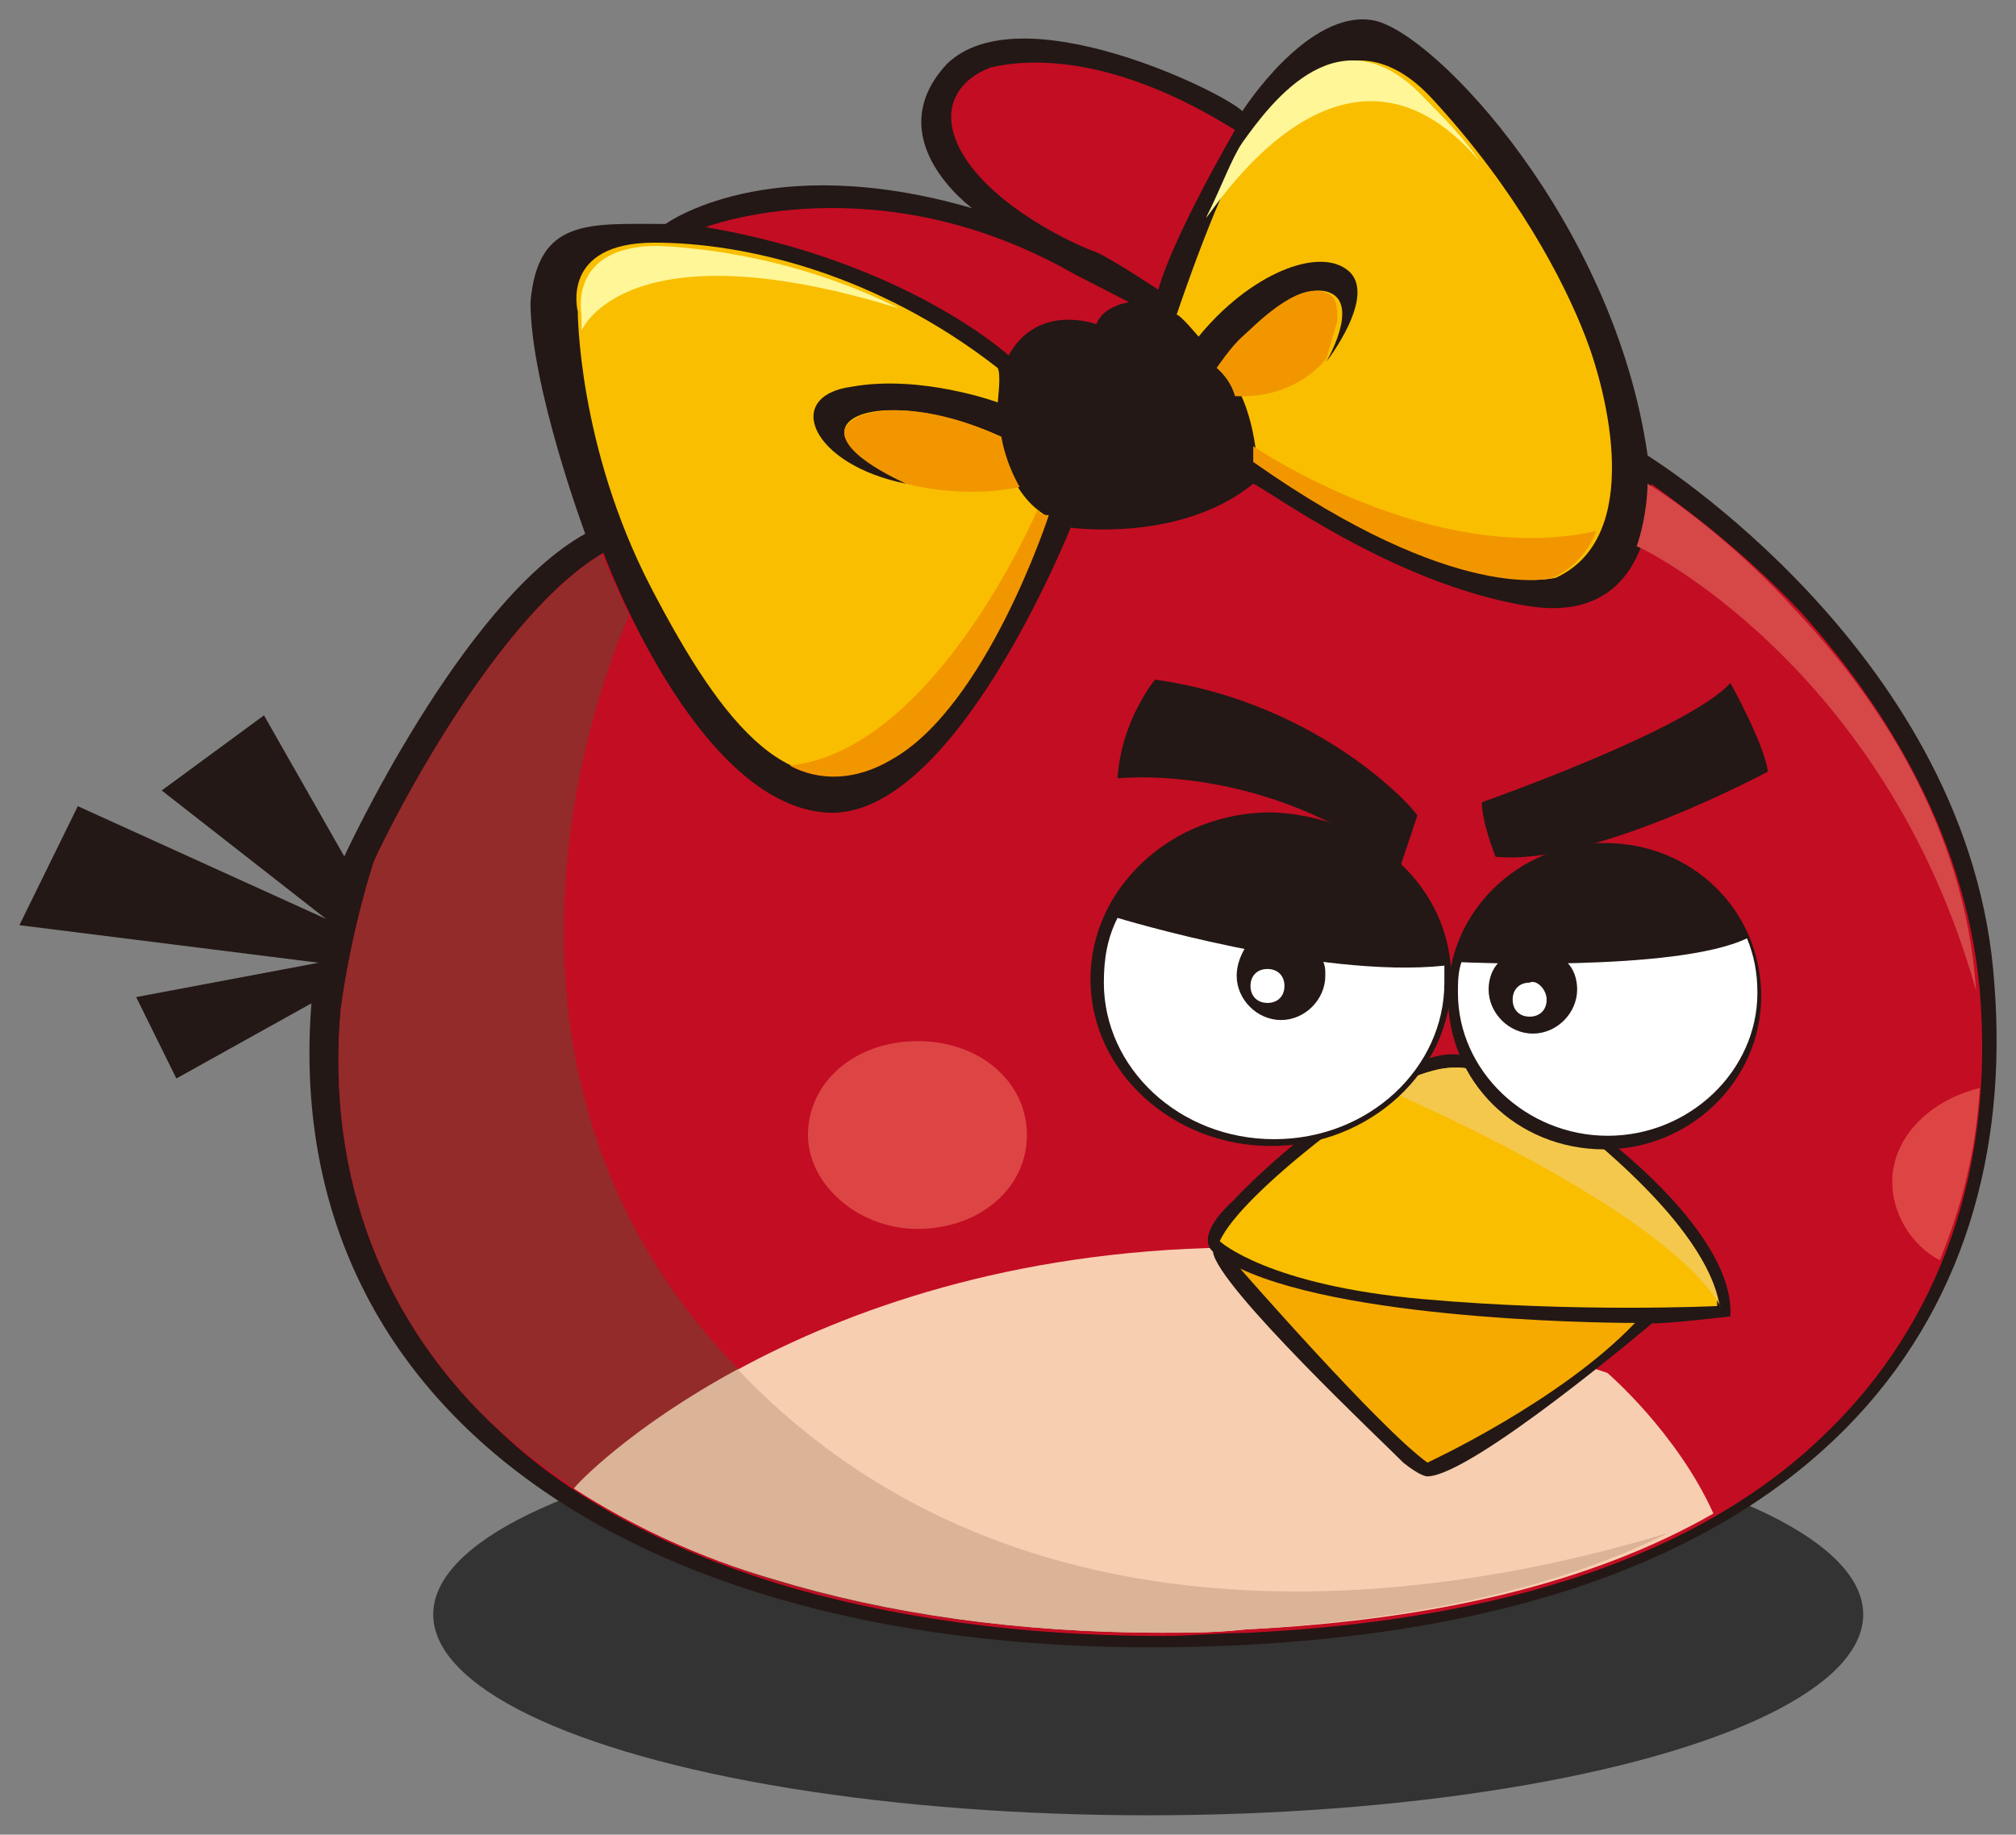
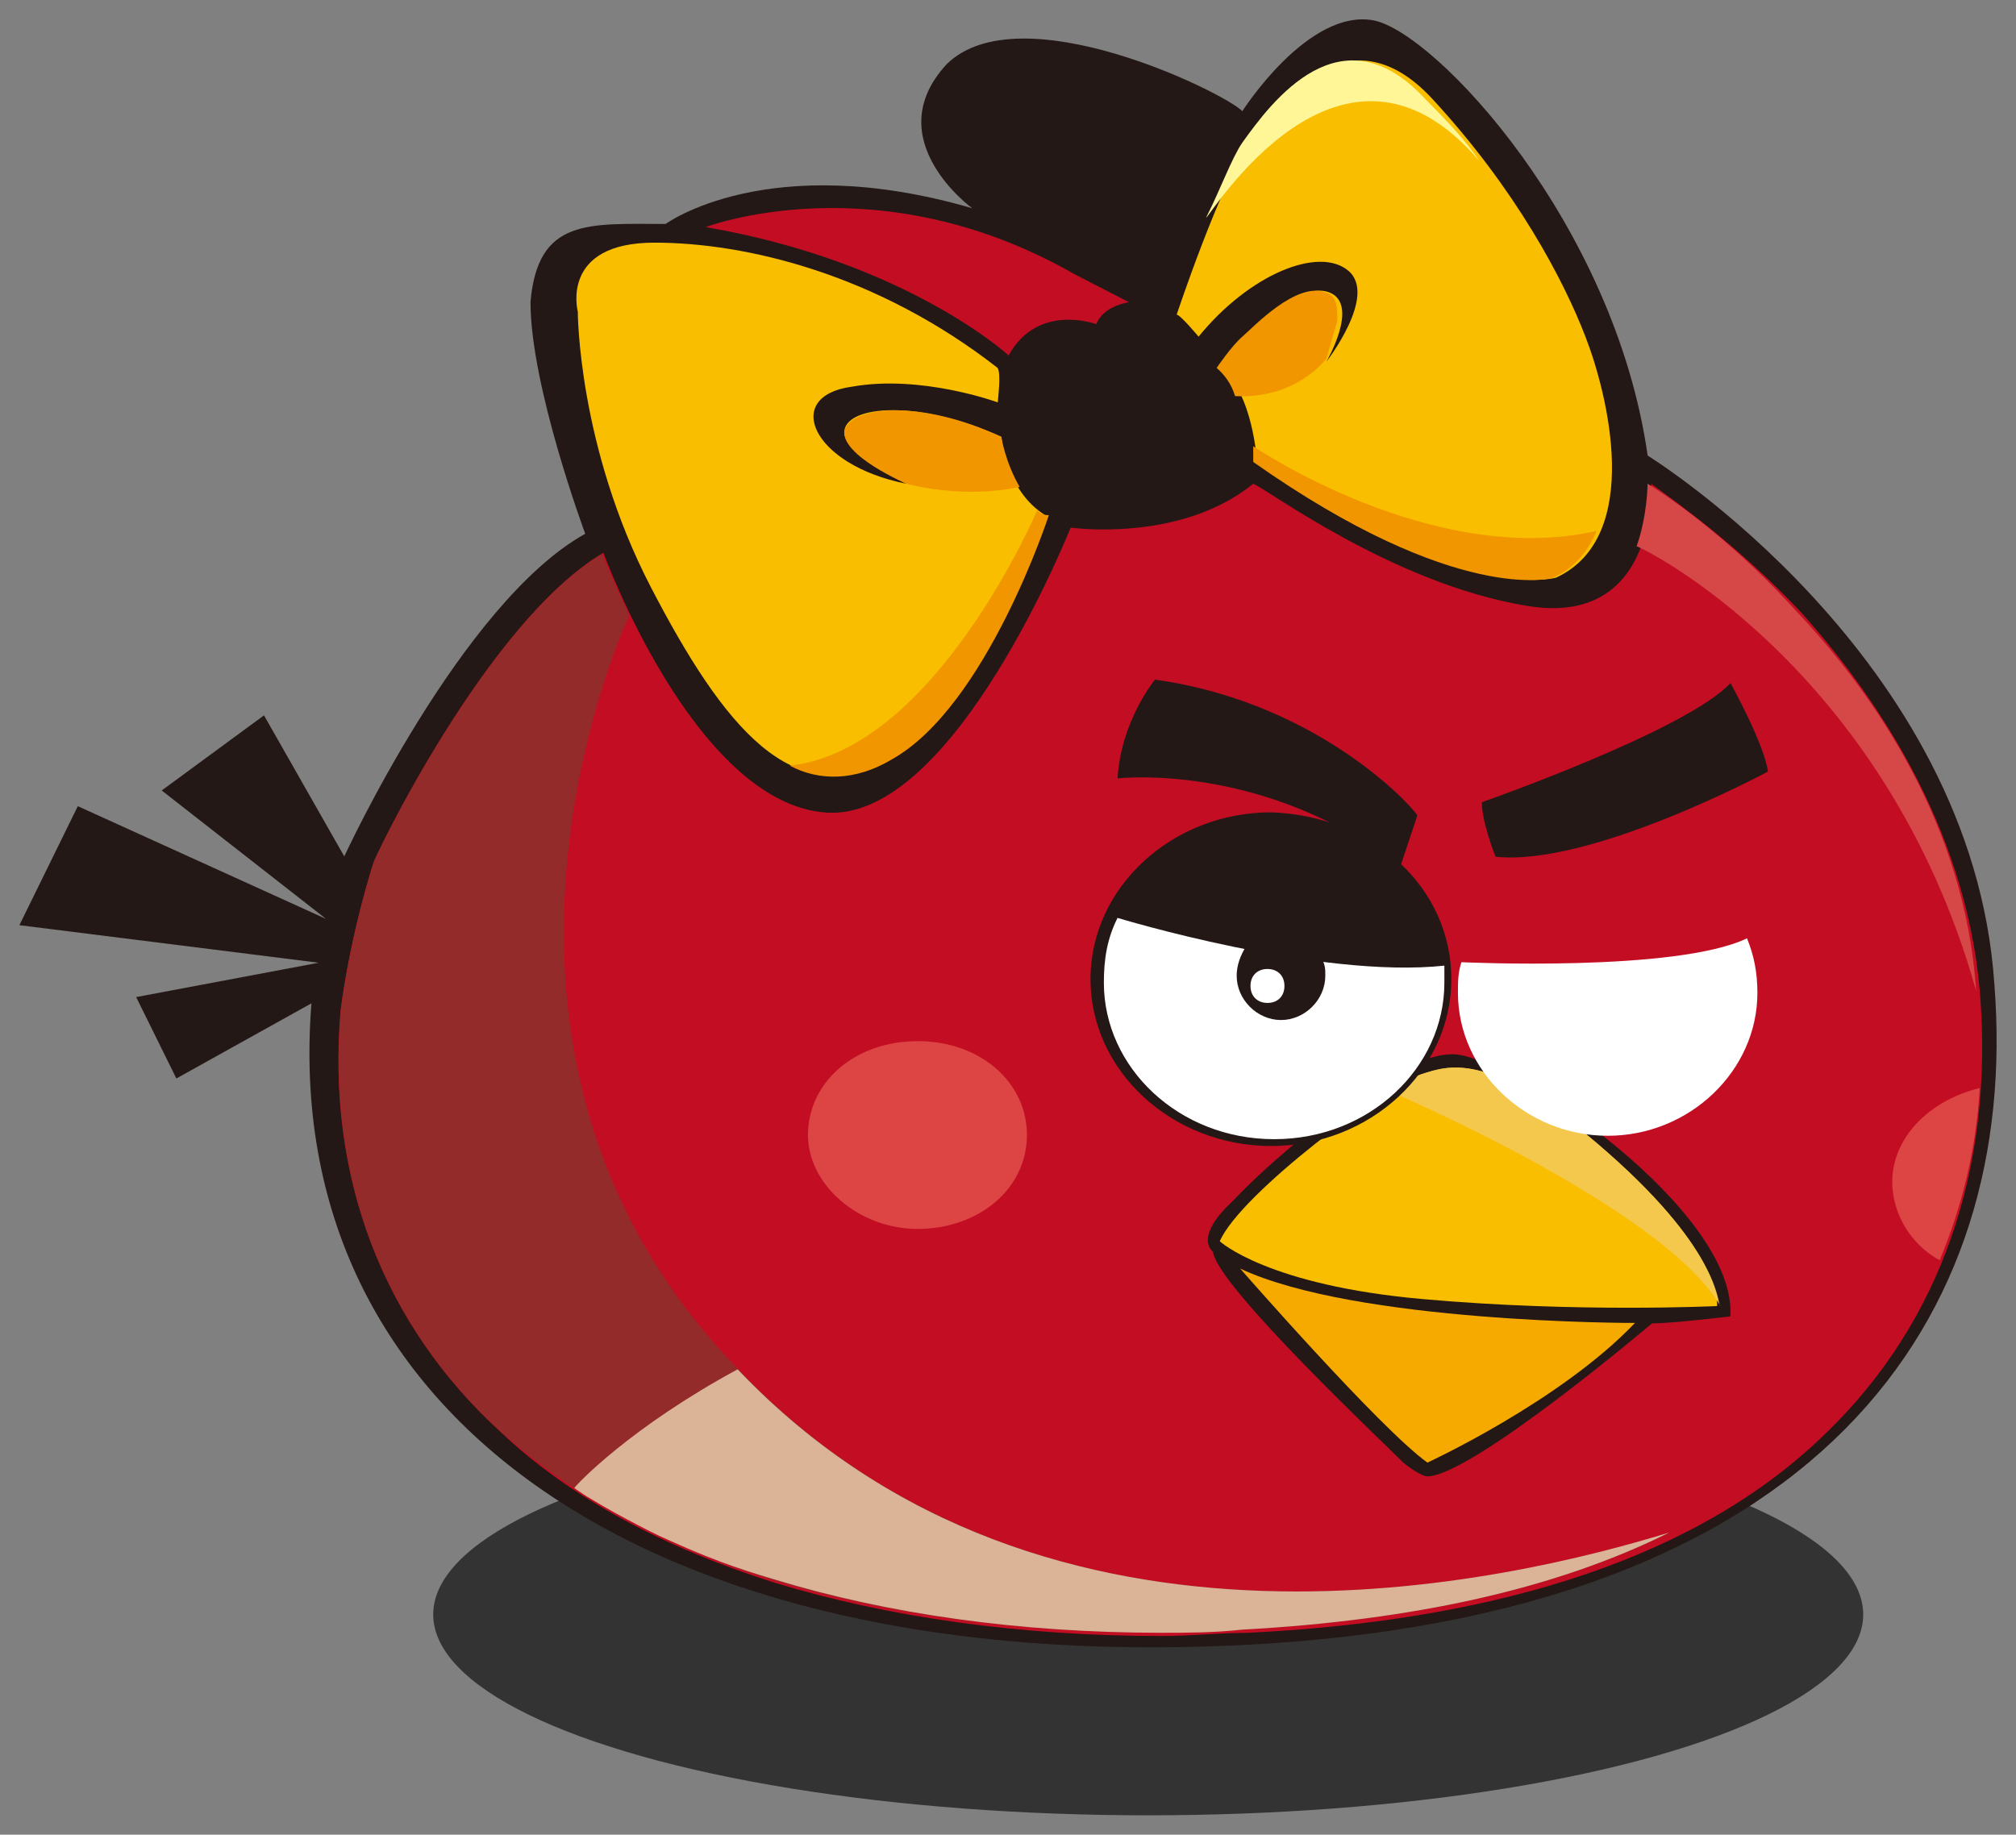
<svg xmlns="http://www.w3.org/2000/svg" version="1.1" id="图层_1" x="0px" y="0px" width="51.999" height="47.332" viewBox="214.002 163.168 51.999 47.332" enable-background="new 0 0 480 360" xml:space="preserve">
  <rect x="214.002" y="163.168" width="51.999" height="47.332" fill="#808080" stroke="none" />
  <g>
    <ellipse fill="#333333" cx="243.618" cy="204.819" rx="18.442" ry="5.181" stroke-width="1" />
    <g>
      <path fill="#231815" d="M231.17,168.946c0,0,2.634-1.94,7.908-0.406c0,0-2.447-1.778-0.66-3.714&#13;&#10;&#09;&#09;c1.883-1.858,7.156,0.726,7.628,1.21c0,0,1.695-2.665,3.392-2.341c1.6,0.323,6.213,5.25,7.062,11.226c0,0,8.386,5.17,8.944,13.65&#13;&#10;&#09;&#09;c0.666,8.563-4.424,16.313-19.49,17.041c-15.066,0.727-24.766-5.816-23.919-16.56l-3.484,1.939l-1.037-2.1l4.708-0.886l-7.72-0.969&#13;&#10;&#09;&#09;l1.507-3.07l6.402,2.908l-4.238-3.313l2.638-1.938l2.071,3.639c0,0,3.013-6.543,6.215-8.324c0,0-1.412-3.794-1.412-5.978&#13;&#10;&#09;&#09;C227.873,168.784,229.191,168.946,231.17,168.946z" stroke-width="1" />
      <path fill="#C30D23" d="M253.391,178.798c3.393,0.567,3.201-3.149,3.201-3.149c0.661,0.484,2.262,1.613,3.862,3.313&#13;&#10;&#09;&#09;c1.886,2.1,4.237,5.492,4.614,9.774c0.38,4.604-1.034,8.563-3.953,11.389c-3.203,3.147-8.287,4.847-14.973,5.169&#13;&#10;&#09;&#09;c-0.758,0-1.414,0.08-2.168,0.08l0,0l0,0c-3.674,0-7.063-0.484-9.981-1.372c-2.824-0.89-5.274-2.18-7.063-3.877&#13;&#10;&#09;&#09;c-3.013-2.746-4.52-6.542-4.143-10.903c0.282-2.099,0.847-3.795,0.847-3.795c0-0.08,2.918-6.22,5.931-7.998&#13;&#10;&#09;&#09;c0,0,2.354,6.461,5.743,6.702c3.296,0.243,6.309-7.351,6.309-7.351s2.824,0.402,4.708-1.131&#13;&#10;&#09;&#09;C246.613,175.73,249.908,178.232,253.391,178.798z" stroke-width="1" />
      <path fill="#C30D23" d="M232.203,169.027c0,0,4.426-1.697,9.509,1.212l1.412,0.726c0,0-0.66,0.081-0.845,0.567&#13;&#10;&#09;&#09;c0,0-1.508-0.567-2.262,0.806C240.019,172.337,237.383,169.915,232.203,169.027z" stroke-width="1" />
-       <path fill="#C30D23" d="M245.857,166.522c0,0-1.601,2.748-1.978,4.119c0,0-1.226-0.808-1.603-0.968&#13;&#10;&#09;&#09;c-0.471-0.163-2.257-0.969-3.202-2.179c-0.94-1.212-0.566-2.181,0.474-2.584C240.586,164.664,242.75,164.584,245.857,166.522z" stroke-width="1" />
      <path fill="#F9BE00" d="M239.738,173.549c0,0-1.979-0.727-3.769-0.404c-1.789,0.242-1.035,2.02,1.413,2.503&#13;&#10;&#09;&#09;c0,0-1.694-0.81-1.601-1.373c0.095-0.646,1.883-0.807,4.049,0.162c0,0,0.095,1.373,1.128,2.021c0,0-1.601,4.847-4.047,6.298&#13;&#10;&#09;&#09;c-2.448,1.372-4.237-0.81-6.122-4.441c-1.884-3.635-1.884-7.11-1.884-7.11s-0.471-1.777,1.977-1.777&#13;&#10;&#09;&#09;c2.355,0,5.744,0.807,8.852,3.232C239.83,172.822,239.738,173.468,239.738,173.549z" stroke-width="1" />
      <path fill="#F9BE00" d="M244.917,171.853c0,0-0.472-0.567-0.565-0.567c0,0,1.127-3.39,1.883-4.442&#13;&#10;&#09;&#09;c0.662-1.05,2.541-3.47,4.707-1.13c2.166,2.341,3.394,4.686,3.953,6.138c0.567,1.455,1.508,5.167-0.754,6.218&#13;&#10;&#09;&#09;c0,0-2.445,0.726-7.718-2.989c0,0-0.096-1.776-0.94-2.422c0,0,0.377-0.568,0.66-0.808c0.283-0.242,1.412-1.454,2.166-1.131&#13;&#10;&#09;&#09;c0.758,0.323-0.094,1.777-0.094,1.777s1.321-1.696,0.569-2.341C248.023,169.51,246.232,170.239,244.917,171.853z" stroke-width="1" />
      <path fill="#FFF697" d="M252.167,167.33c-0.38-0.566-0.847-1.048-1.411-1.616c-2.169-2.341-3.955,0.08-4.708,1.13&#13;&#10;&#09;&#09;c-0.28,0.406-0.567,1.213-0.938,1.94l0,0C245.199,168.784,248.589,163.131,252.167,167.33z" stroke-width="1" />
      <path fill="#F29600" d="M248.213,172.418l0.282-0.969c0-0.324,0-0.647-0.282-0.727c-0.754-0.323-1.886,0.889-2.167,1.131&#13;&#10;&#09;&#09;c-0.282,0.242-0.663,0.807-0.663,0.807c0.189,0.162,0.381,0.406,0.475,0.727C247.46,173.468,248.213,172.418,248.213,172.418z" stroke-width="1" />
      <path fill="#F29600" d="M246.327,174.68L246.327,174.68c0,0.241,0,0.406,0,0.406c5.274,3.715,7.72,2.99,7.72,2.99&#13;&#10;&#09;&#09;c0.567-0.244,0.941-0.727,1.133-1.211C250.939,177.829,246.327,174.68,246.327,174.68z" stroke-width="1" />
-       <path fill="#FFF697" d="M237.196,171.126c-2.262-1.13-4.521-1.534-6.216-1.616c-2.354,0-1.977,1.779-1.977,1.779s0,0.161,0,0.406&#13;&#10;&#09;&#09;C229.003,171.692,230.133,168.946,237.196,171.126z" stroke-width="1" />
      <path fill="#F29600" d="M240.302,175.73c-0.376-0.646-0.472-1.291-0.472-1.291c-2.071-0.969-3.86-0.807-4.047-0.16&#13;&#10;&#09;&#09;c-0.094,0.646,1.601,1.369,1.601,1.369S238.795,176.053,240.302,175.73z" stroke-width="1" />
      <path fill="#F29600" d="M240.771,176.297L240.771,176.297c0,0-2.634,6.219-6.401,6.622c0.753,0.404,1.695,0.404,2.638-0.161&#13;&#10;&#09;&#09;c2.447-1.375,4.047-6.299,4.047-6.299C240.867,176.459,240.771,176.377,240.771,176.297z" stroke-width="1" />
      <path fill="#D64747" d="M264.973,188.732c-0.283-4.279-2.636-7.67-4.615-9.772c-1.601-1.776-3.201-2.909-3.86-3.313&#13;&#10;&#09;&#09;c0,0,0,0.806-0.282,1.615C256.311,177.264,262.619,180.334,264.973,188.732z" stroke-width="1" />
      <path fill="#932B2B" d="M233.901,203.918c2.919,0.885,6.31,1.373,9.982,1.373c0.754,0,1.408,0,2.167-0.081&#13;&#10;&#09;&#09;c4.429-0.241,8.097-1.05,11.019-2.505c-3.955,1.213-16.012,4.201-24.012-4.198c-8.099-8.321-2.825-19.466-2.825-19.466&#13;&#10;&#09;&#09;c-0.361-0.747-0.611-1.345-0.707-1.582c-2.996,1.814-5.884,7.883-5.884,7.961c0,0-0.566,1.697-0.848,3.797&#13;&#10;&#09;&#09;c-0.375,4.354,1.123,8.145,4.124,10.887C228.783,201.77,231.111,203.039,233.901,203.918z" stroke-width="1" />
      <g enable-background="new    ">
        <path fill="#DD4545" d="M240.49,192.449c0,1.373-1.223,2.423-2.824,2.423c-1.507,0-2.823-1.131-2.823-2.423&#13;&#10;&#09;&#09;&#09;c0-1.373,1.222-2.421,2.823-2.421C239.266,190.023,240.49,191.074,240.49,192.449z" stroke-width="1" />
        <path fill="#DD4545" d="M262.809,193.66c0,0.809,0.473,1.615,1.224,2.02c0.567-1.373,0.94-2.828,1.032-4.442&#13;&#10;&#09;&#09;&#09;C263.75,191.559,262.809,192.528,262.809,193.66z" stroke-width="1" />
      </g>
-       <path fill="#F8CEB0" d="M255.462,198.587l-9.792-3.233c-11.208,0.164-16.855,6.14-16.855,6.22c1.508,0.966,3.203,1.774,5.18,2.34&#13;&#10;&#09;&#09;c2.919,0.884,6.308,1.374,9.981,1.374l0,0c0.754,0,1.408,0,2.168-0.084c4.897-0.24,8.944-1.209,12.053-2.99&#13;&#10;&#09;&#09;C257.252,200.12,255.462,198.587,255.462,198.587z" stroke-width="1" />
      <path fill="#DBB397" d="M243.953,205.291c0.723,0,1.359-0.003,2.083-0.081c4.425-0.241,8.099-1.05,11.019-2.505&#13;&#10;&#09;&#09;c-3.959,1.213-16.012,4.201-24.015-4.198c-0.003-0.005-0.005-0.011-0.01-0.014c-2.752,1.489-4.154,2.963-4.215,3.065&#13;&#10;&#09;&#09;c0.107,0.068,0.209,0.146,0.319,0.213c0.023,0.017,0.047,0.026,0.072,0.043c0.412,0.252,0.844,0.488,1.286,0.717&#13;&#10;&#09;&#09;c0.168,0.087,0.335,0.174,0.508,0.256c0.17,0.079,0.345,0.154,0.519,0.232c0.313,0.138,0.63,0.273,0.961,0.396&#13;&#10;&#09;&#09;c0.032,0.015,0.063,0.024,0.094,0.038c0.452,0.168,0.922,0.32,1.409,0.463C236.898,204.805,240.285,205.289,243.953,205.291z" stroke-width="1" />
    </g>
    <g>
      <g>
        <path fill="#231815" d="M245.288,195.457c0,0-0.526-0.352,0.526-1.318c0.968-1.052,4.217-3.857,5.709-3.771s7.289,4.039,7.11,6.76&#13;&#10;&#09;&#09;&#09;c0,0-1.489,0.181-2.021,0.181c0,0-4.655,3.947-5.801,3.947c0,0-0.176,0-0.613-0.354&#13;&#10;&#09;&#09;&#09;C249.768,200.461,245.376,196.334,245.288,195.457z" stroke-width="1" />
        <path fill="#F6AA00" d="M245.99,195.895c0,0,3.601,4.125,4.83,5.006c0,0,3.427-1.58,5.354-3.604&#13;&#10;&#09;&#09;&#09;C256.09,197.3,248.977,197.3,245.99,195.895z" stroke-width="1" />
        <path fill="#F9BE00" d="M245.464,195.191c0,0,1.229,1.143,5.269,1.494c3.949,0.352,7.557,0.177,7.557,0.177&#13;&#10;&#09;&#09;&#09;s0.177-1.318-2.813-3.953c-2.986-2.632-4.039-2.281-4.83-2.021C249.768,191.15,245.99,193.963,245.464,195.191z" stroke-width="1" />
        <path fill="#F4C84D" d="M255.475,192.908c-2.981-2.635-4.037-2.283-4.83-2.021c-0.174,0.09-0.438,0.176-0.787,0.439&#13;&#10;&#09;&#09;&#09;c0,0,7.022,2.986,8.519,5.533C258.286,196.862,258.462,195.543,255.475,192.908z" stroke-width="1" />
      </g>
      <g>
        <path fill="#231815" d="M251.436,188.428c0,2.371-2.105,4.305-4.649,4.305c-2.552,0-4.658-1.934-4.658-4.305&#13;&#10;&#09;&#09;&#09;c0-2.367,2.106-4.303,4.658-4.303C249.415,184.215,251.436,186.059,251.436,188.428z" stroke-width="1" />
-         <path fill="#231815" d="M259.428,188.868c0,2.196-1.847,3.952-4.041,3.952c-2.281,0-4.037-1.758-4.037-3.952&#13;&#10;&#09;&#09;&#09;c0-2.195,1.846-3.952,4.037-3.952C257.67,184.916,259.428,186.674,259.428,188.868z" stroke-width="1" />
        <path fill="#FFFFFF" d="M242.827,186.848c-0.265,0.527-0.353,1.053-0.353,1.67c0,2.195,1.934,4.039,4.393,4.039&#13;&#10;&#09;&#09;&#09;c2.457,0,4.39-1.846,4.39-4.039c0-0.178,0-0.265,0-0.438C248.011,188.428,242.827,186.848,242.827,186.848z" stroke-width="1" />
        <path fill="#FFFFFF" d="M251.697,187.991L251.697,187.991c-0.09,0.264-0.09,0.526-0.09,0.79c0,2.019,1.76,3.688,3.865,3.688&#13;&#10;&#09;&#09;&#09;c2.104,0,3.859-1.67,3.859-3.688c0-0.53-0.09-0.967-0.268-1.406C257.232,188.253,251.697,187.991,251.697,187.991z" stroke-width="1" />
        <path fill="#231815" d="M245.9,188.34c0,0.617,0.529,1.143,1.143,1.143c0.615,0,1.143-0.525,1.143-1.143&#13;&#10;&#09;&#09;&#09;c0-0.174,0-0.264-0.09-0.439c-0.705-0.088-1.316-0.178-1.933-0.352C245.99,187.814,245.9,188.08,245.9,188.34z" stroke-width="1" />
-         <path fill="#231815" d="M252.664,187.991c-0.178,0.176-0.266,0.44-0.266,0.702c0,0.613,0.525,1.14,1.143,1.14&#13;&#10;&#09;&#09;&#09;s1.141-0.528,1.141-1.14c0-0.264-0.086-0.529-0.264-0.702C253.807,187.991,253.102,187.991,252.664,187.991z" stroke-width="1" />
        <path fill="#231815" d="M243.794,180.701c0,0-0.878,1.055-0.966,2.548c0,0,3.775-0.44,7.29,2.281l0.44-1.316&#13;&#10;&#09;&#09;&#09;C250.645,184.215,248.188,181.316,243.794,180.701z" stroke-width="1" />
        <path fill="#FFFFFF" d="M247.132,188.604c0,0.265-0.175,0.438-0.438,0.438c-0.262,0-0.438-0.177-0.438-0.438&#13;&#10;&#09;&#09;&#09;c0-0.268,0.18-0.438,0.438-0.438C246.957,188.167,247.132,188.34,247.132,188.604z" stroke-width="1" />
        <path fill="#FFFFFF" d="M253.895,188.956c0,0.265-0.176,0.44-0.438,0.44c-0.268,0-0.439-0.178-0.439-0.44&#13;&#10;&#09;&#09;&#09;c0-0.262,0.174-0.438,0.439-0.438C253.63,188.428,253.895,188.691,253.895,188.956z" stroke-width="1" />
        <path fill="#231815" d="M252.577,185.27c0,0-0.354-0.879-0.354-1.406c0,0,5.271-1.846,6.414-3.074c0,0,0.877,1.582,0.965,2.284&#13;&#10;&#09;&#09;&#09;C259.604,183.073,255.035,185.531,252.577,185.27z" stroke-width="1" />
      </g>
    </g>
  </g>
</svg>